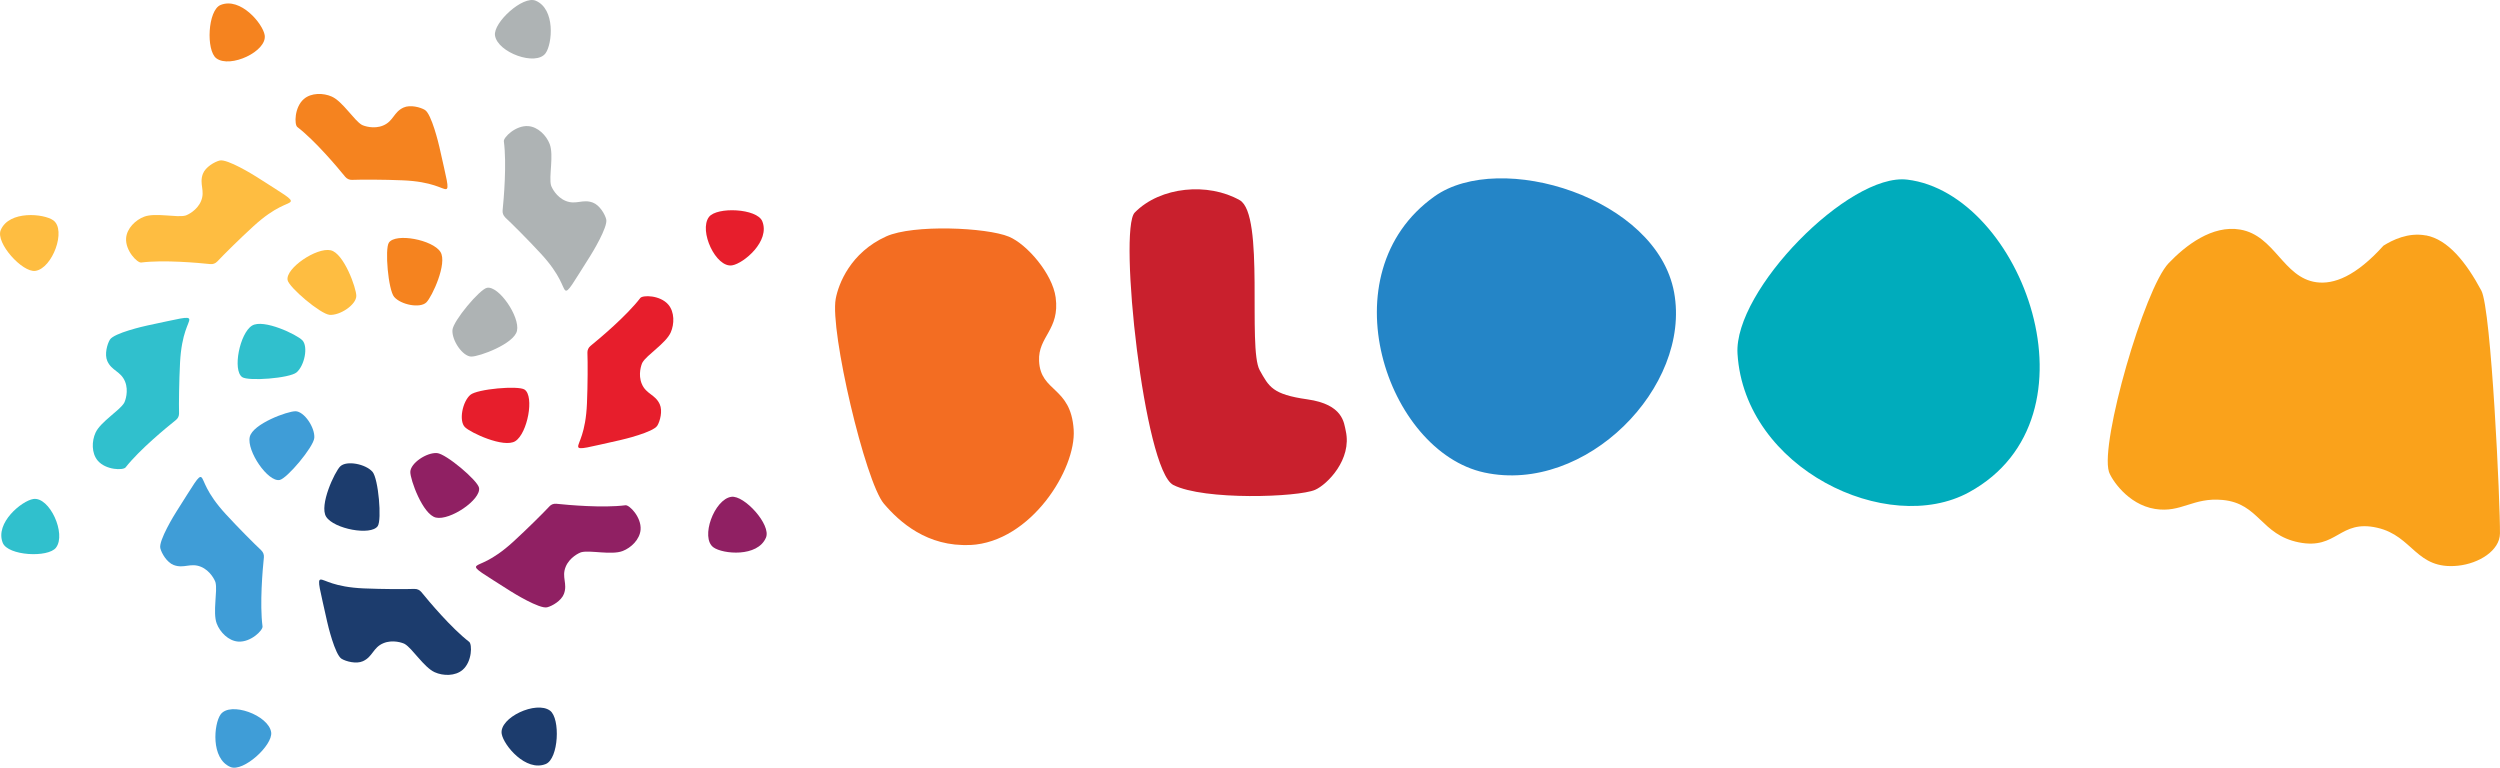
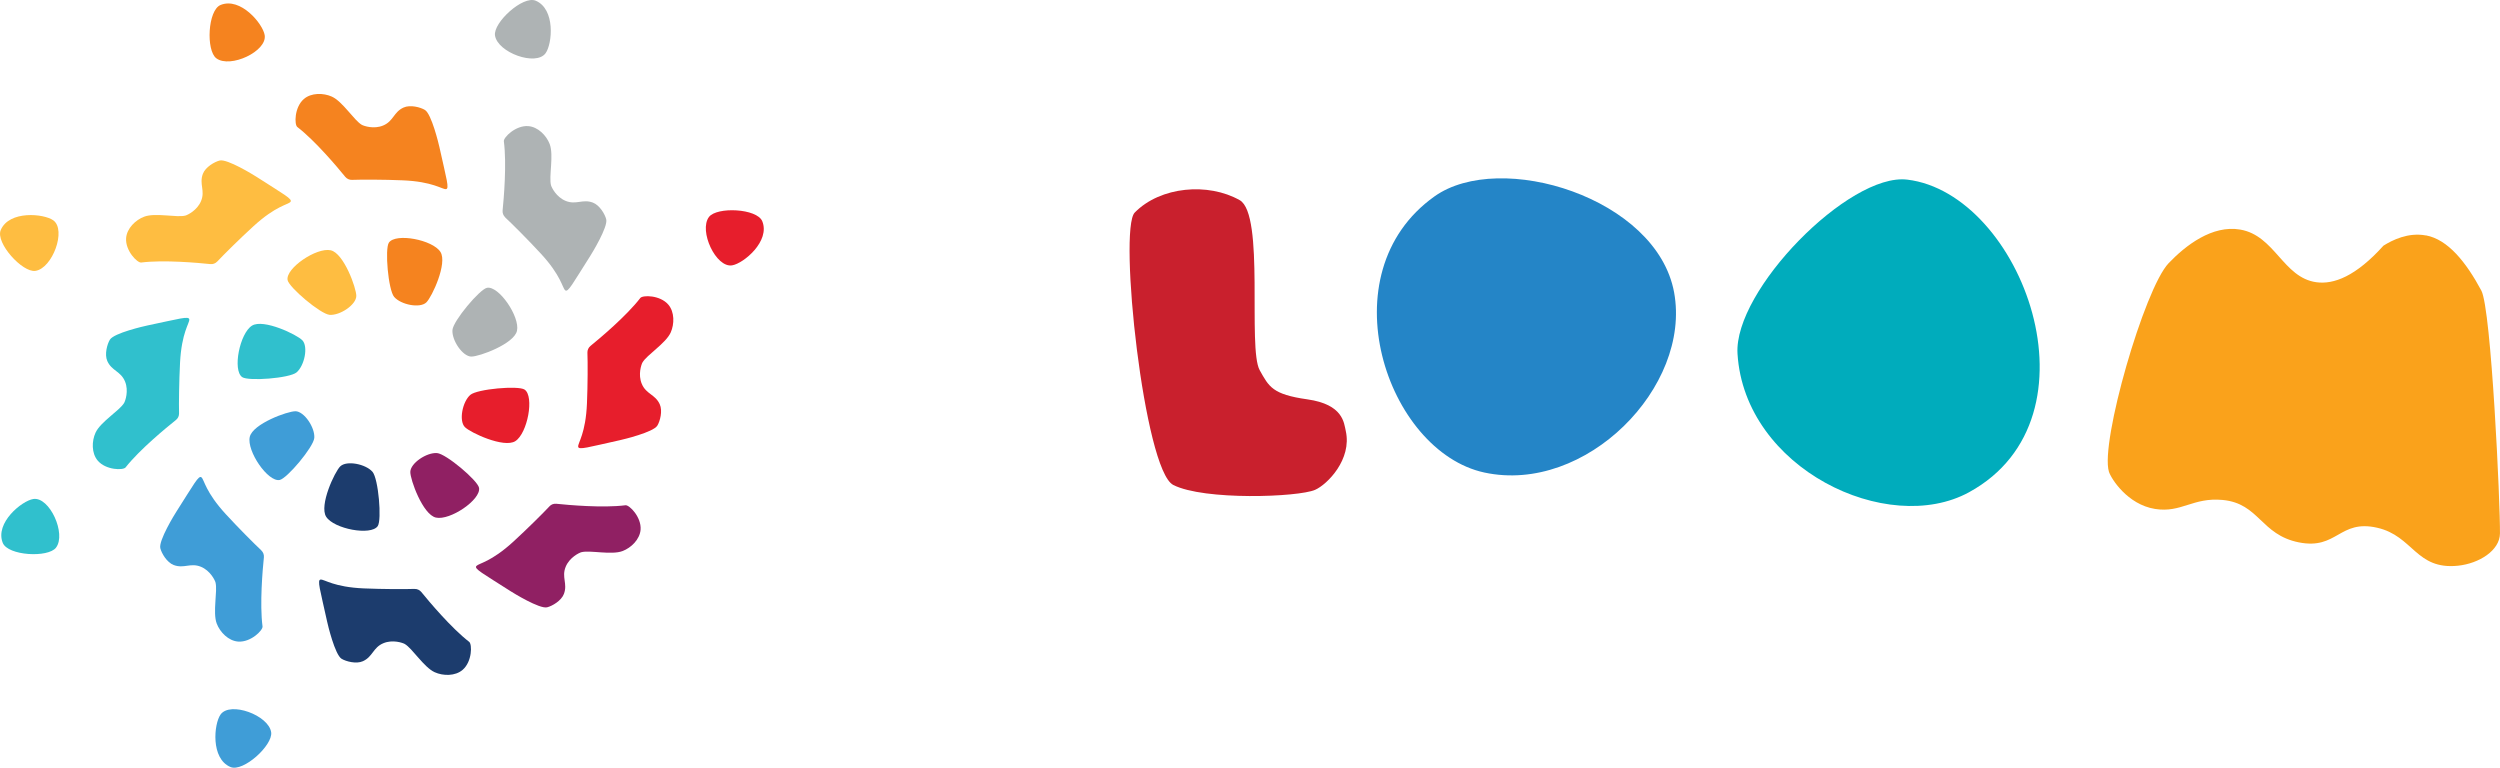
<svg xmlns="http://www.w3.org/2000/svg" id="Layer_1" data-name="Layer 1" viewBox="0 0 604.6 185.66">
  <defs>
    <style>
      .cls-1 {
        fill: #f5831f;
      }

      .cls-1, .cls-2, .cls-3, .cls-4, .cls-5, .cls-6, .cls-7, .cls-8, .cls-9, .cls-10, .cls-11, .cls-12, .cls-13 {
        stroke-width: 0px;
      }

      .cls-2 {
        fill: #faa21b;
      }

      .cls-3 {
        fill: #1c3c6d;
      }

      .cls-4 {
        fill: #3f9dd7;
      }

      .cls-5 {
        fill: #2485c7;
      }

      .cls-6 {
        fill: #c9202d;
      }

      .cls-7 {
        fill: #aeb3b4;
      }

      .cls-8 {
        fill: #30c0cd;
      }

      .cls-9 {
        fill: #902063;
      }

      .cls-10 {
        fill: #febd41;
      }

      .cls-11 {
        fill: #f36d22;
      }

      .cls-12 {
        fill: #e71e2c;
      }

      .cls-13 {
        fill: #00acbc;
      }
    </style>
  </defs>
  <g>
    <g>
-       <path class="cls-3" d="M133.03,171.87c2.52,1.89,2.08,11.63-1.04,12.9-4.82,1.96-10.19-4.54-10.66-7.29-.66-3.93,8.37-8.11,11.7-5.61Z" />
      <path class="cls-3" d="M100.26,142.43c.63-.02,1.22.25,1.62.73,1.83,2.25,7.23,8.7,11.59,12.07.73.57.73,4.76-1.58,6.76-1.79,1.55-4.73,1.5-6.76.58-2.63-1.19-5.4-5.78-7.26-6.84-.46-.26-2.9-1.13-5.17-.17-2.51,1.06-2.52,3.24-4.92,4.34-1.62.74-4.11.06-5.17-.58-1.61-.98-3.34-8.24-3.5-9.01-1.7-7.76-2.47-10.09-1.55-10.15s3.16,1.83,10.46,2.14c4.51.19,9.94.21,12.25.12Z" />
      <path class="cls-3" d="M82.3,112.78c1.53-1.48,6.14-.57,7.78,1.32,1.44,1.67,2.29,11.65,1.27,13.13-1.64,2.39-10.6.69-12.47-2.26-1.74-2.75,2.07-10.89,3.42-12.2Z" />
    </g>
    <g>
-       <path class="cls-9" d="M176.87,120.15c3.12-.44,9.69,6.77,8.37,9.87-2.03,4.79-10.42,3.99-12.69,2.36-3.25-2.32.2-11.65,4.32-12.23Z" />
      <path class="cls-9" d="M132.88,122.45c.43-.46,1.04-.69,1.66-.62,2.88.3,11.26,1.06,16.73.36.92-.12,3.88,2.86,3.65,5.9-.18,2.36-2.29,4.4-4.37,5.18-2.7,1.02-7.91-.28-9.97.28-.51.14-2.85,1.25-3.78,3.53-1.03,2.52.51,4.07-.42,6.55-.63,1.67-2.86,2.95-4.07,3.24-1.83.44-8.18-3.48-8.84-3.9-6.68-4.29-8.88-5.4-8.26-6.09s3.53-.94,8.92-5.87c3.33-3.05,7.18-6.87,8.76-8.56Z" />
      <path class="cls-9" d="M99.23,114.13c.04-2.13,3.95-4.74,6.45-4.56,2.2.16,9.85,6.63,10.17,8.4.53,2.86-7.02,7.98-10.43,7.2-3.17-.72-6.22-9.17-6.19-11.05Z" />
    </g>
    <g>
      <path class="cls-1" d="M52.32,14.1c-2.52-1.89-2.09-11.63,1.03-12.9,4.82-1.96,10.2,4.53,10.66,7.28.66,3.93-8.36,8.12-11.69,5.62Z" />
      <path class="cls-1" d="M85.12,43.5c-.63.02-1.22-.25-1.62-.73-1.83-2.25-7.23-8.7-11.6-12.06-.73-.57-.73-4.76,1.58-6.76,1.79-1.55,4.73-1.5,6.76-.59,2.63,1.18,5.41,5.78,7.26,6.83.46.26,2.9,1.12,5.17.16,2.51-1.06,2.51-3.24,4.92-4.34,1.62-.74,4.11-.07,5.17.58,1.61.98,3.34,8.24,3.51,9,1.71,7.76,2.48,10.09,1.56,10.15s-3.16-1.83-10.46-2.13c-4.51-.19-9.94-.2-12.25-.11Z" />
      <path class="cls-1" d="M103.11,73.13c-1.53,1.49-6.14.58-7.78-1.32-1.44-1.67-2.3-11.65-1.28-13.13,1.64-2.4,10.6-.7,12.47,2.25,1.74,2.75-2.06,10.89-3.41,12.2Z" />
    </g>
    <g>
      <path class="cls-7" d="M119.71,8.58c-.45-3.12,6.73-9.71,9.84-8.41,4.8,2.02,4.03,10.4,2.41,12.68-2.31,3.26-11.65-.15-12.25-4.28Z" />
      <path class="cls-7" d="M122.18,52.56c-.46-.43-.69-1.04-.63-1.66.29-2.88,1.02-11.27.3-16.73-.12-.92,2.84-3.89,5.89-3.67,2.36.17,4.41,2.27,5.2,4.35,1.03,2.7-.25,7.91.32,9.97.14.51,1.26,2.84,3.55,3.77,2.53,1.02,4.07-.52,6.55.4,1.67.62,2.96,2.85,3.25,4.06.45,1.83-3.45,8.2-3.87,8.86-4.27,6.7-5.36,8.9-6.06,8.29s-.95-3.53-5.91-8.89c-3.06-3.31-6.9-7.16-8.6-8.73Z" />
      <path class="cls-7" d="M114,86.24c-2.13-.03-4.76-3.93-4.58-6.43.16-2.2,6.6-9.87,8.36-10.21,2.85-.54,8,6.99,7.25,10.4-.71,3.18-9.15,6.26-11.03,6.23Z" />
    </g>
    <g>
      <path class="cls-12" d="M171.45,52.48c1.89-2.52,11.63-2.09,12.9,1.03,1.96,4.82-4.52,10.2-7.28,10.66-3.93.67-8.12-8.36-5.62-11.69Z" />
      <path class="cls-12" d="M142.06,85.29c-.02-.63.25-1.22.73-1.62,2.25-1.83,8.7-7.24,12.06-11.6.57-.74,4.76-.73,6.76,1.58,1.55,1.79,1.5,4.73.59,6.76-1.18,2.63-5.78,5.41-6.83,7.26-.26.46-1.12,2.9-.16,5.17,1.06,2.51,3.24,2.51,4.34,4.92.74,1.62.07,4.11-.58,5.17-.98,1.61-8.24,3.34-9,3.51-7.76,1.71-10.09,2.48-10.15,1.56s1.83-3.16,2.13-10.46c.19-4.51.2-9.94.11-12.25Z" />
      <path class="cls-12" d="M112.42,103.28c-1.49-1.53-.58-6.14,1.32-7.78,1.67-1.44,11.65-2.3,13.13-1.28,2.4,1.64.7,10.6-2.25,12.47-2.75,1.74-10.89-2.06-12.2-3.41Z" />
    </g>
    <g>
      <path class="cls-10" d="M8.54,65.51c-3.12.44-9.68-6.78-8.36-9.88,2.04-4.79,10.42-3.98,12.7-2.35,3.24,2.32-.21,11.65-4.33,12.23Z" />
      <path class="cls-10" d="M52.53,63.25c-.43.46-1.04.69-1.66.62-2.88-.3-11.26-1.07-16.73-.38-.92.12-3.87-2.86-3.64-5.91.18-2.36,2.29-4.4,4.38-5.18,2.7-1.02,7.91.29,9.97-.27.51-.14,2.85-1.25,3.78-3.53,1.03-2.52-.5-4.07.43-6.55.63-1.67,2.87-2.94,4.08-3.23,1.83-.44,8.18,3.49,8.84,3.91,6.68,4.3,8.87,5.41,8.26,6.1s-3.53.93-8.92,5.86c-3.33,3.04-7.19,6.86-8.77,8.55Z" />
      <path class="cls-10" d="M86.17,71.59c-.04,2.13-3.95,4.74-6.45,4.55-2.2-.17-9.84-6.64-10.17-8.41-.52-2.86,7.03-7.97,10.44-7.2,3.17.72,6.21,9.18,6.18,11.06Z" />
    </g>
    <g>
      <path class="cls-8" d="M13.55,132.44c-1.92,2.5-11.65,1.97-12.89-1.17-1.91-4.84,4.63-10.15,7.39-10.59,3.94-.62,8.03,8.44,5.5,11.75Z" />
      <path class="cls-8" d="M43.3,99.96c.02.63-.26,1.22-.75,1.61-2.27,1.81-8.77,7.14-12.18,11.47-.57.73-4.77.68-6.74-1.65-1.53-1.81-1.45-4.74-.52-6.76,1.21-2.62,5.84-5.35,6.91-7.19.27-.46,1.15-2.89.22-5.17-1.03-2.52-3.22-2.55-4.29-4.96-.72-1.63-.02-4.11.63-5.17.99-1.6,8.28-3.26,9.04-3.42,7.77-1.62,10.11-2.38,10.16-1.45s-1.86,3.14-2.24,10.44c-.23,4.51-.3,9.94-.24,12.25Z" />
      <path class="cls-8" d="M73.12,82.29c1.47,1.55.51,6.15-1.4,7.77-1.68,1.42-11.67,2.18-13.15,1.14-2.38-1.67-.59-10.61,2.38-12.45,2.77-1.71,10.87,2.18,12.16,3.54Z" />
    </g>
    <g>
      <path class="cls-4" d="M65.58,177.1c.44,3.12-6.75,9.7-9.85,8.39-4.8-2.02-4.01-10.41-2.39-12.69,2.31-3.25,11.65.17,12.24,4.3Z" />
      <path class="cls-4" d="M63.19,133.11c.46.43.69,1.04.63,1.66-.3,2.88-1.04,11.27-.33,16.73.12.92-2.85,3.88-5.89,3.66-2.36-.17-4.4-2.28-5.19-4.36-1.02-2.7.26-7.91-.3-9.97-.14-.51-1.25-2.84-3.54-3.77-2.52-1.02-4.07.52-6.55-.41-1.67-.62-2.95-2.86-3.25-4.07-.45-1.83,3.46-8.19,3.89-8.85,4.28-6.69,5.38-8.89,6.07-8.28s.94,3.53,5.89,8.91c3.05,3.32,6.89,7.17,8.58,8.74Z" />
      <path class="cls-4" d="M71.44,99.45c2.13.03,4.75,3.94,4.57,6.44-.16,2.2-6.61,9.86-8.38,10.19-2.85.53-7.99-7-7.23-10.41.71-3.17,9.16-6.24,11.04-6.21Z" />
    </g>
  </g>
  <g>
-     <path class="cls-11" d="M234.67,131.79c-10.42.52-17.17-5.57-20.92-9.99-4.49-5.3-13.08-41.76-11.64-49.53.67-3.62,3.57-11.19,12.22-15.1,6.51-2.94,24.25-2.18,29.67.07,4.35,1.81,10.53,8.95,11.3,14.68,1.06,7.87-4.28,9.44-4.01,15.37.35,7.65,7.68,6.09,8.37,16.63.63,9.55-10.36,27.16-25,27.89Z" />
+     <path class="cls-11" d="M234.67,131.79Z" />
    <path class="cls-6" d="M299.79,48.4c-7.56-4.28-19.13-3.35-25.37,3.01-3.99,4.07,2.28,62.28,9.32,65.87,7.44,3.79,30.24,2.97,34.31,1.18,2.94-1.3,8.95-7.36,7.41-14.24-.44-1.93-.59-6.41-9.28-7.64-8.48-1.2-9.29-3.05-11.53-7.04-2.98-5.32,1.28-37.67-4.85-41.14Z" />
    <path class="cls-5" d="M358.99,114.28c24.49,5.27,50.06-20.67,45.88-43.55-4.19-22.94-42.09-34.51-57.94-23.24-26.25,18.66-11.56,61.71,12.06,66.79Z" />
    <path class="cls-13" d="M476.2,119.04c33.02-18.07,12.71-72.29-14.96-75.6-14.06-1.68-41.98,26.78-41.04,42.11,1.7,27.79,36.3,44.27,56,33.49Z" />
    <path class="cls-2" d="M586.68,56.92c5.32.99,9.71,6.46,13.41,13.36,2.41,4.49,4.59,51.83,4.5,58.75-.05,4.12-5.07,7.25-10.14,7.78-10.21,1.06-10.8-7.19-19.54-9.18-9.21-2.1-9.65,5.41-18.98,3.53-9.2-1.85-9.55-9.4-18.38-10.25-7.24-.69-10,3.19-16.38,2.17-6.7-1.07-10.64-7.37-11.15-9.01-2.16-7.02,8.57-44.27,14.44-50.42,4.09-4.28,10.54-9.3,17.32-8.13,8.38,1.44,10.36,11.6,18.38,12.73,4.23.59,9.56-1.41,16.26-8.84,2.13-1.34,5.97-3.27,10.25-2.47Z" />
  </g>
</svg>